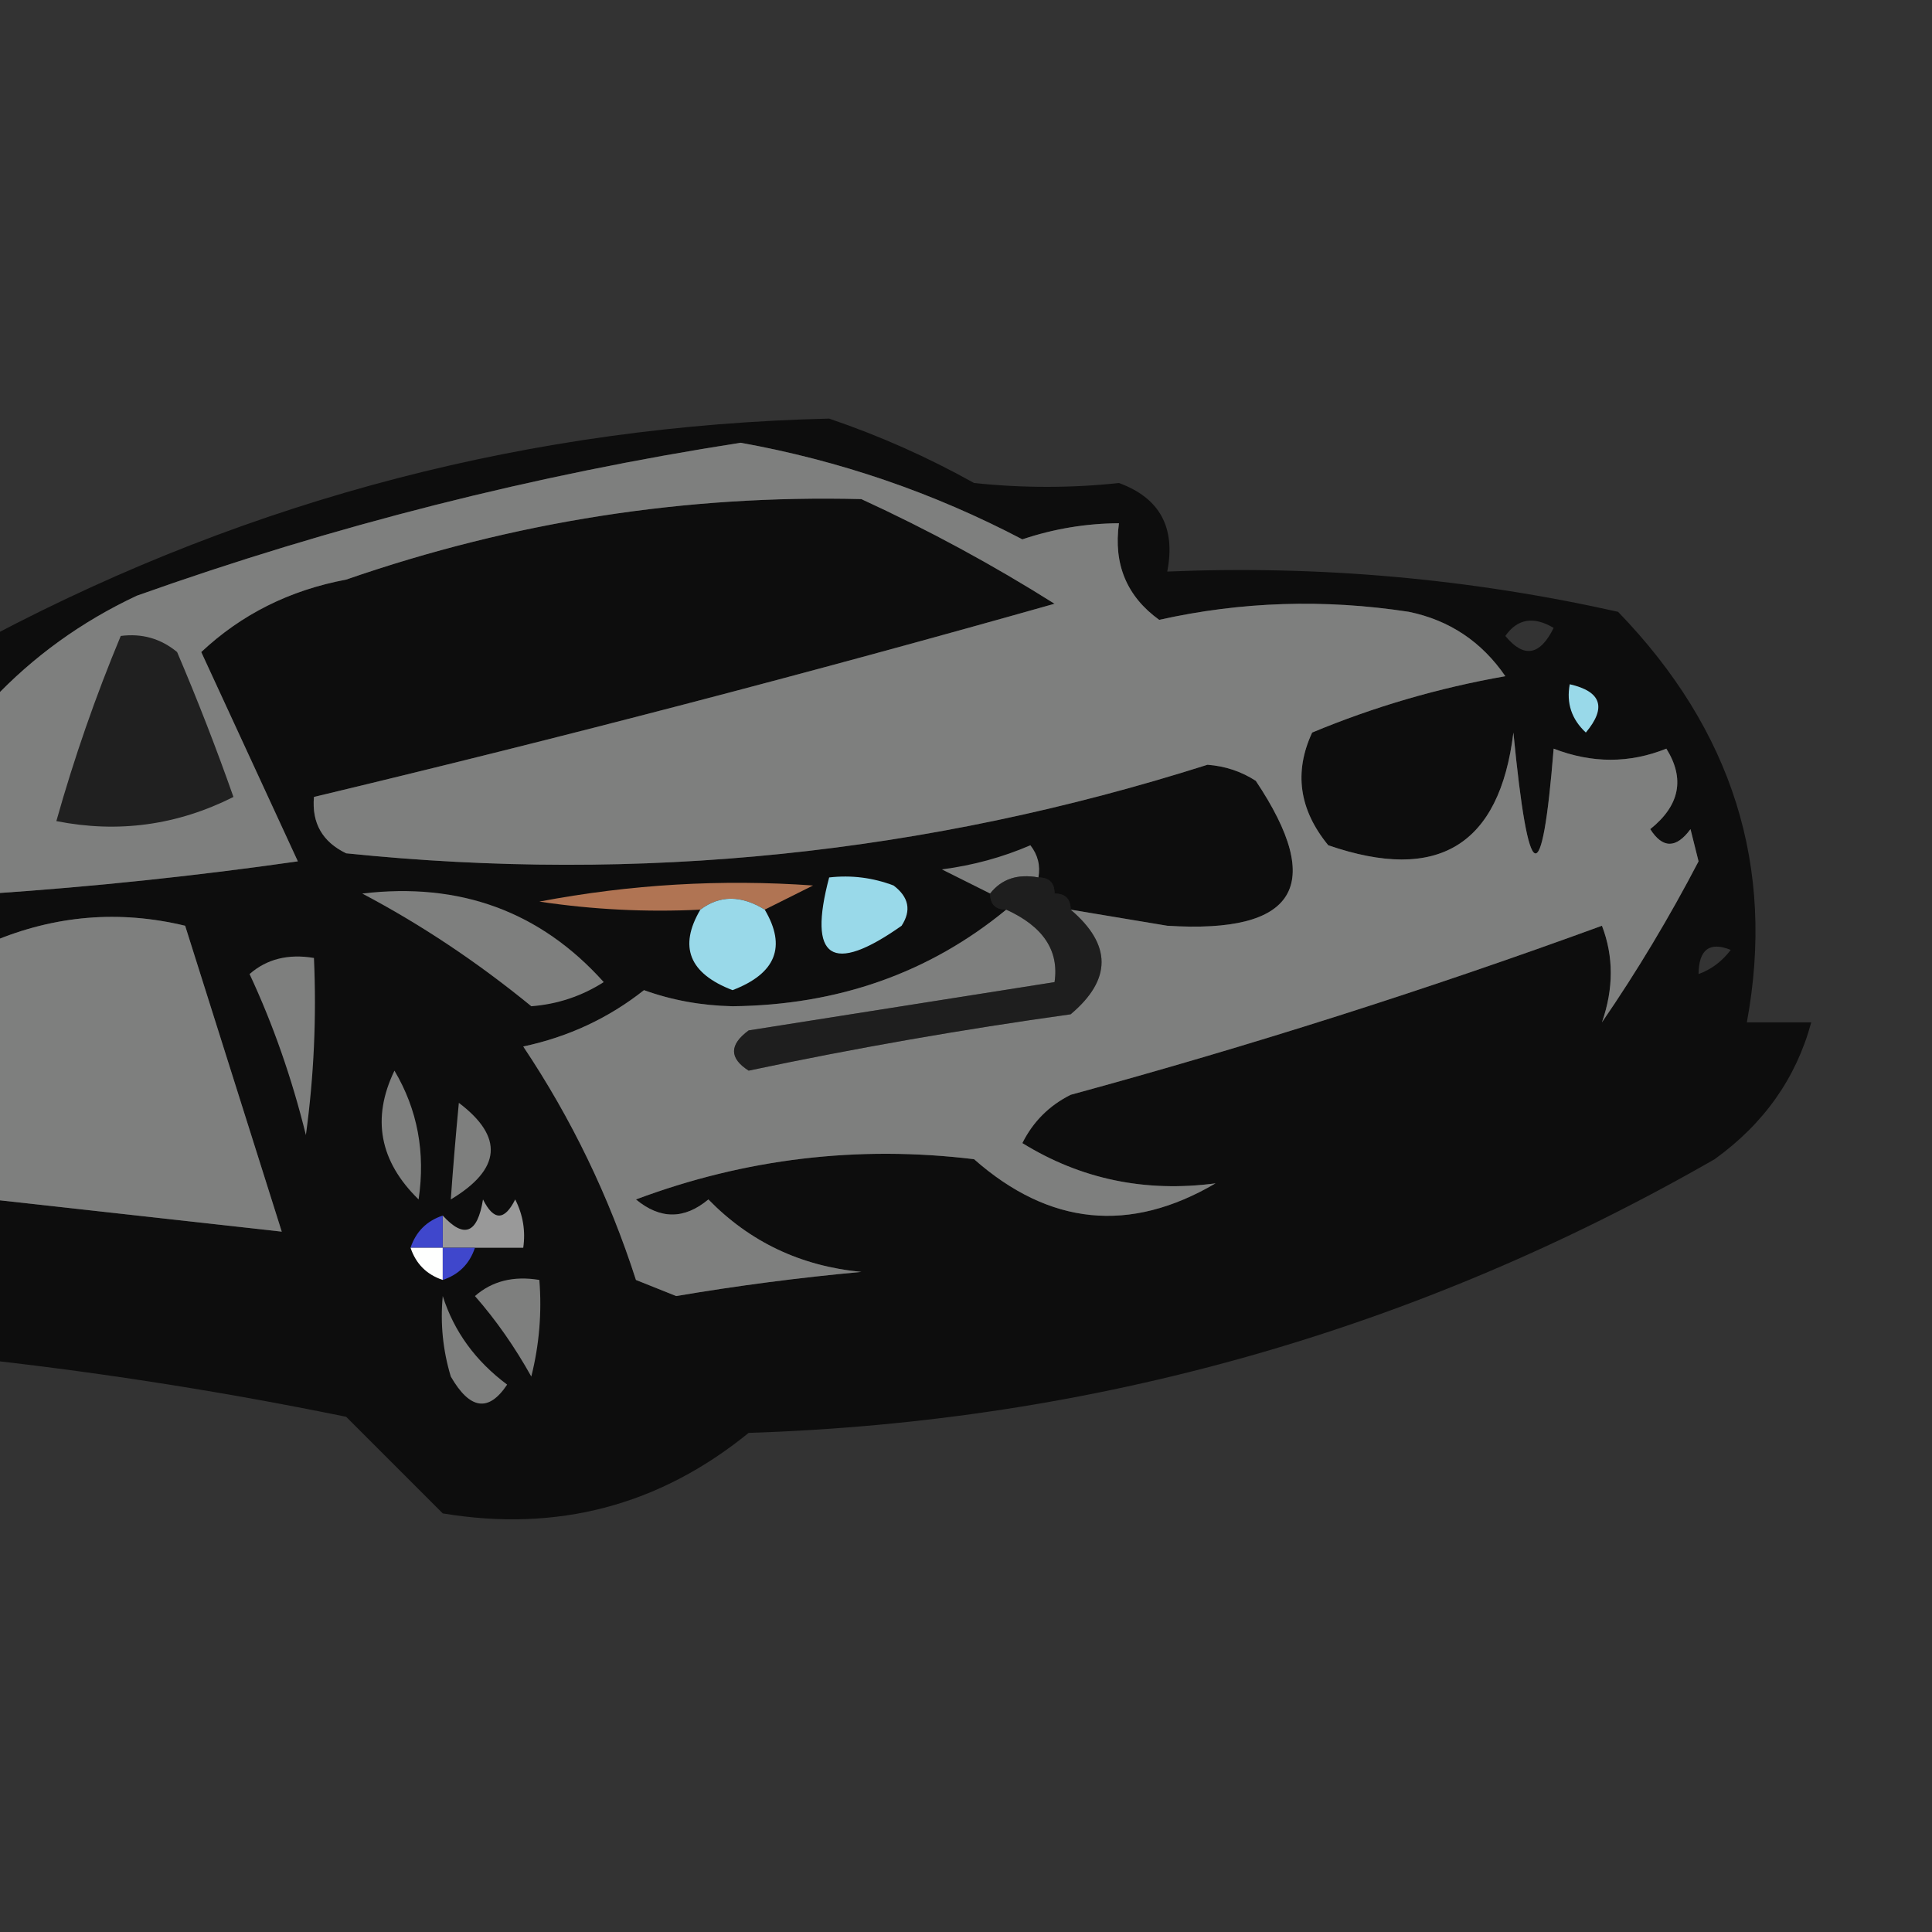
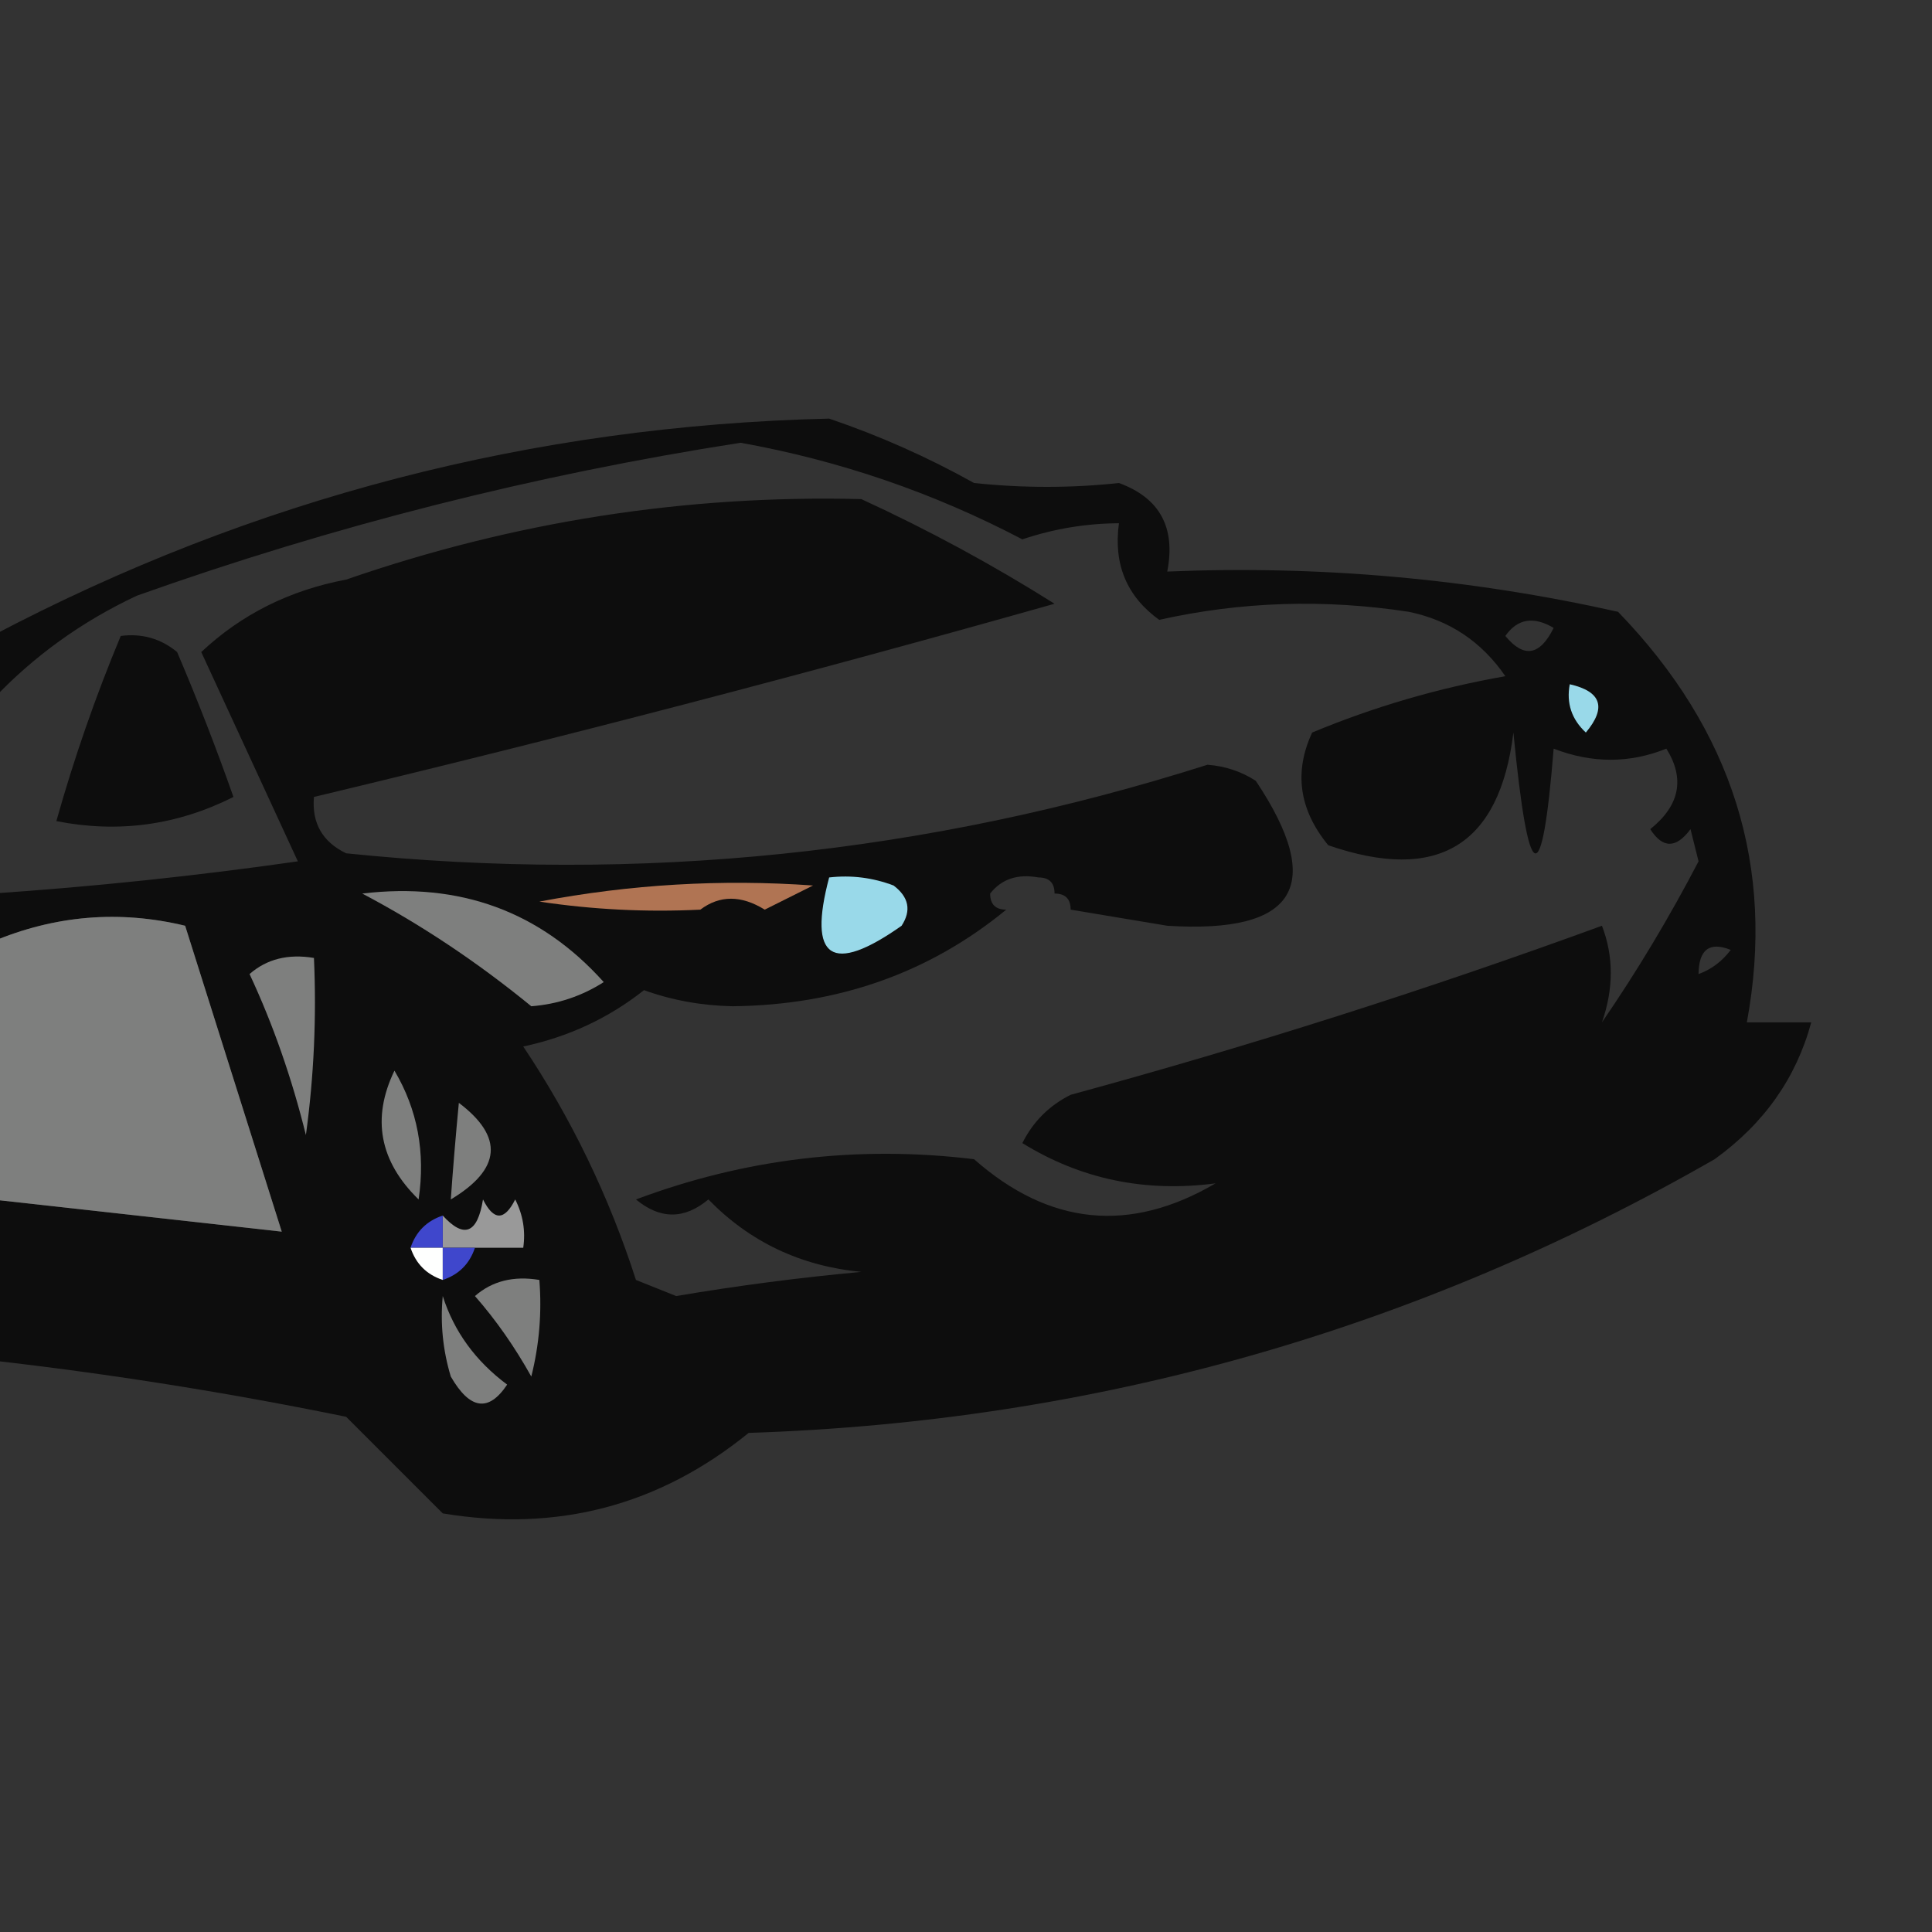
<svg xmlns="http://www.w3.org/2000/svg" version="1.1" width="120px" height="120px" style="shape-rendering:geometricPrecision; text-rendering:geometricPrecision; image-rendering:optimizeQuality; fill-rule:evenodd; clip-rule:evenodd">
  <rect width="100%" height="100%" fill="#333333" stroke="none" />
  <g>
    <path style="opacity:0.742" fill="#010101" d="M -0.5,84.5 C -0.5,81.167 -0.5,77.833 -0.5,74.5C 5.5,75.167 11.5,75.833 17.5,76.5C 15.508,70.191 13.508,63.857 11.5,57.5C 7.412,56.515 3.412,56.849 -0.5,58.5C -0.5,57.5 -0.5,56.5 -0.5,55.5C 5.851,55.07 12.185,54.403 18.5,53.5C 16.5,49.167 14.5,44.833 12.5,40.5C 14.995,38.157 17.995,36.657 21.5,36C 31.904,32.395 42.57,30.729 53.5,31C 57.66,32.913 61.66,35.079 65.5,37.5C 50.265,41.809 34.932,45.809 19.5,49.5C 19.36,51.124 20.027,52.29 21.5,53C 39.728,54.88 57.562,53.046 75,47.5C 76.107,47.585 77.107,47.919 78,48.5C 82.35,55.01 80.516,58.01 72.5,57.5C 70.488,57.16 68.488,56.827 66.5,56.5C 66.5,55.833 66.167,55.5 65.5,55.5C 65.5,54.833 65.167,54.5 64.5,54.5C 64.631,53.761 64.464,53.094 64,52.5C 62.266,53.249 60.433,53.749 58.5,54C 59.527,54.513 60.527,55.013 61.5,55.5C 61.5,56.167 61.833,56.5 62.5,56.5C 57.725,60.429 52.058,62.429 45.5,62.5C 43.571,62.46 41.738,62.127 40,61.5C 37.808,63.235 35.308,64.402 32.5,65C 35.497,69.479 37.83,74.312 39.5,79.5C 40.333,79.833 41.167,80.167 42,80.5C 45.812,79.854 49.646,79.354 53.5,79C 49.743,78.642 46.576,77.142 44,74.5C 42.506,75.747 41.006,75.747 39.5,74.5C 46.285,71.959 53.285,71.125 60.5,72C 65.177,76.122 70.177,76.622 75.5,73.5C 71.131,74.077 67.131,73.243 63.5,71C 64.167,69.667 65.167,68.667 66.5,68C 77.659,64.961 88.659,61.461 99.5,57.5C 100.231,59.401 100.231,61.401 99.5,63.5C 101.679,60.327 103.679,56.993 105.5,53.5C 105.333,52.833 105.167,52.167 105,51.5C 104.107,52.711 103.274,52.711 102.5,51.5C 104.333,50.032 104.666,48.365 103.5,46.5C 101.214,47.42 98.881,47.42 96.5,46.5C 95.776,55.499 94.942,55.166 94,45.5C 93.142,52.518 89.309,54.851 82.5,52.5C 80.69,50.293 80.357,47.959 81.5,45.5C 85.353,43.894 89.353,42.728 93.5,42C 92.023,39.852 90.023,38.518 87.5,38C 82.249,37.196 77.082,37.363 72,38.5C 69.984,37.045 69.15,35.045 69.5,32.5C 67.453,32.511 65.453,32.844 63.5,33.5C 57.984,30.606 52.15,28.606 46,27.5C 33.199,29.492 20.698,32.659 8.5,37C 5.062,38.611 2.062,40.777 -0.5,43.5C -0.5,42.167 -0.5,40.833 -0.5,39.5C 15.745,30.939 33.078,26.439 51.5,26C 54.618,27.059 57.618,28.392 60.5,30C 63.54,30.32 66.54,30.32 69.5,30C 72.035,30.928 73.035,32.761 72.5,35.5C 81.962,35.105 91.295,35.938 100.5,38C 107.618,45.355 110.285,53.855 108.5,63.5C 109.833,63.5 111.167,63.5 112.5,63.5C 111.564,66.959 109.564,69.793 106.5,72C 87.966,82.635 67.966,88.302 46.5,89C 40.949,93.515 34.615,95.182 27.5,94C 25.473,91.973 23.473,89.973 21.5,88C 14.209,86.507 6.875,85.34 -0.5,84.5 Z M 93.5,39.5 C 94.251,38.426 95.251,38.26 96.5,39C 95.648,40.728 94.648,40.895 93.5,39.5 Z M 64.5,54.5 C 63.209,54.263 62.209,54.596 61.5,55.5C 60.527,55.013 59.527,54.513 58.5,54C 60.433,53.749 62.266,53.249 64,52.5C 64.464,53.094 64.631,53.761 64.5,54.5 Z M 105.5,60.5 C 105.517,58.972 106.184,58.472 107.5,59C 106.956,59.717 106.289,60.217 105.5,60.5 Z" />
  </g>
  <g>
-     <path style="opacity:1" fill="#7e7f7e" d="M 99.5,63.5 C 100.231,61.401 100.231,59.401 99.5,57.5C 88.659,61.461 77.659,64.961 66.5,68C 65.167,68.667 64.167,69.667 63.5,71C 67.131,73.243 71.131,74.077 75.5,73.5C 70.177,76.622 65.177,76.122 60.5,72C 53.285,71.125 46.285,71.959 39.5,74.5C 41.006,75.747 42.506,75.747 44,74.5C 46.576,77.142 49.743,78.642 53.5,79C 49.646,79.354 45.812,79.854 42,80.5C 41.167,80.167 40.333,79.833 39.5,79.5C 37.83,74.312 35.497,69.479 32.5,65C 35.308,64.402 37.808,63.235 40,61.5C 41.738,62.127 43.571,62.46 45.5,62.5C 52.058,62.429 57.725,60.429 62.5,56.5C 64.791,57.542 65.791,59.042 65.5,61C 59.167,62 52.833,63 46.5,64C 45.289,64.893 45.289,65.726 46.5,66.5C 53.111,65.103 59.777,63.936 66.5,63C 69.061,60.844 69.061,58.677 66.5,56.5C 68.488,56.827 70.488,57.16 72.5,57.5C 80.516,58.01 82.35,55.01 78,48.5C 77.107,47.919 76.107,47.585 75,47.5C 57.562,53.046 39.728,54.88 21.5,53C 20.027,52.29 19.36,51.124 19.5,49.5C 34.932,45.809 50.265,41.809 65.5,37.5C 61.66,35.079 57.66,32.913 53.5,31C 42.57,30.729 31.904,32.395 21.5,36C 17.995,36.657 14.995,38.157 12.5,40.5C 14.5,44.833 16.5,49.167 18.5,53.5C 12.185,54.403 5.851,55.07 -0.5,55.5C -0.5,51.5 -0.5,47.5 -0.5,43.5C 2.062,40.777 5.062,38.611 8.5,37C 20.698,32.659 33.199,29.492 46,27.5C 52.15,28.606 57.984,30.606 63.5,33.5C 65.453,32.844 67.453,32.511 69.5,32.5C 69.15,35.045 69.984,37.045 72,38.5C 77.082,37.363 82.249,37.196 87.5,38C 90.023,38.518 92.023,39.852 93.5,42C 89.353,42.728 85.353,43.894 81.5,45.5C 80.357,47.959 80.69,50.293 82.5,52.5C 89.309,54.851 93.142,52.518 94,45.5C 94.942,55.166 95.776,55.499 96.5,46.5C 98.881,47.42 101.214,47.42 103.5,46.5C 104.666,48.365 104.333,50.032 102.5,51.5C 103.274,52.711 104.107,52.711 105,51.5C 105.167,52.167 105.333,52.833 105.5,53.5C 103.679,56.993 101.679,60.327 99.5,63.5 Z M 64.5,54.5 C 63.209,54.263 62.209,54.596 61.5,55.5C 60.527,55.013 59.527,54.513 58.5,54C 60.433,53.749 62.266,53.249 64,52.5C 64.464,53.094 64.631,53.761 64.5,54.5 Z" />
-   </g>
+     </g>
  <g>
    <path style="opacity:0.749" fill="#000000" d="M 7.5,39.5 C 8.822,39.33 9.989,39.663 11,40.5C 12.265,43.461 13.431,46.461 14.5,49.5C 11.004,51.261 7.337,51.761 3.5,51C 4.605,47.075 5.939,43.242 7.5,39.5 Z" />
  </g>
  <g>
    <path style="opacity:1" fill="#99d9e9" d="M 97.5,42.5 C 99.465,42.948 99.798,43.948 98.5,45.5C 97.614,44.675 97.281,43.675 97.5,42.5 Z" />
  </g>
  <g>
    <path style="opacity:1" fill="#b07453" d="M 47.5,56.5 C 46.036,55.595 44.702,55.595 43.5,56.5C 40.15,56.665 36.817,56.498 33.5,56C 39.141,54.928 44.807,54.595 50.5,55C 49.473,55.513 48.473,56.013 47.5,56.5 Z" />
  </g>
  <g>
    <path style="opacity:1" fill="#99d9e9" d="M 51.5,54.5 C 52.873,54.343 54.207,54.51 55.5,55C 56.451,55.718 56.617,56.551 56,57.5C 51.66,60.56 50.16,59.56 51.5,54.5 Z" />
  </g>
  <g>
-     <path style="opacity:0.418" fill="#010101" d="M 61.5,55.5 C 62.209,54.596 63.209,54.263 64.5,54.5C 65.167,54.5 65.5,54.833 65.5,55.5C 66.167,55.5 66.5,55.833 66.5,56.5C 69.061,58.677 69.061,60.844 66.5,63C 59.777,63.936 53.111,65.103 46.5,66.5C 45.289,65.726 45.289,64.893 46.5,64C 52.833,63 59.167,62 65.5,61C 65.791,59.042 64.791,57.542 62.5,56.5C 61.833,56.5 61.5,56.167 61.5,55.5 Z" />
-   </g>
+     </g>
  <g>
    <path style="opacity:1" fill="#7e7f7e" d="M 22.5,55.5 C 28.561,54.777 33.562,56.611 37.5,61C 36.127,61.875 34.627,62.375 33,62.5C 29.639,59.752 26.139,57.419 22.5,55.5 Z" />
  </g>
  <g>
-     <path style="opacity:1" fill="#99d9e9" d="M 47.5,56.5 C 48.86,58.801 48.193,60.468 45.5,61.5C 42.807,60.468 42.14,58.801 43.5,56.5C 44.702,55.595 46.036,55.595 47.5,56.5 Z" />
-   </g>
+     </g>
  <g>
    <path style="opacity:1" fill="#7e7f7e" d="M -0.5,74.5 C -0.5,69.167 -0.5,63.833 -0.5,58.5C 3.412,56.849 7.412,56.515 11.5,57.5C 13.508,63.857 15.508,70.191 17.5,76.5C 11.5,75.833 5.5,75.167 -0.5,74.5 Z" />
  </g>
  <g>
    <path style="opacity:1" fill="#7e7f7e" d="M 15.5,60.5 C 16.568,59.566 17.901,59.232 19.5,59.5C 19.665,63.182 19.499,66.848 19,70.5C 18.122,66.948 16.956,63.614 15.5,60.5 Z" />
  </g>
  <g>
    <path style="opacity:1" fill="#7e7f7e" d="M 24.5,66.5 C 25.933,68.914 26.433,71.581 26,74.5C 23.571,72.13 23.071,69.463 24.5,66.5 Z" />
  </g>
  <g>
    <path style="opacity:1" fill="#7e7f7e" d="M 28.5,68.5 C 31.301,70.617 31.135,72.617 28,74.5C 28.135,72.575 28.302,70.575 28.5,68.5 Z" />
  </g>
  <g>
    <path style="opacity:1" fill="#999999" d="M 29.5,77.5 C 28.833,77.5 28.167,77.5 27.5,77.5C 27.5,76.833 27.5,76.167 27.5,75.5C 28.825,76.953 29.658,76.619 30,74.5C 30.667,75.833 31.333,75.833 32,74.5C 32.483,75.448 32.65,76.448 32.5,77.5C 31.5,77.5 30.5,77.5 29.5,77.5 Z" />
  </g>
  <g>
    <path style="opacity:1" fill="#3f47cc" d="M 27.5,75.5 C 27.5,76.167 27.5,76.833 27.5,77.5C 26.833,77.5 26.167,77.5 25.5,77.5C 25.833,76.5 26.5,75.833 27.5,75.5 Z" />
  </g>
  <g>
    <path style="opacity:1" fill="#fefffe" d="M 25.5,77.5 C 26.167,77.5 26.833,77.5 27.5,77.5C 27.5,78.167 27.5,78.833 27.5,79.5C 26.5,79.167 25.833,78.5 25.5,77.5 Z" />
  </g>
  <g>
    <path style="opacity:1" fill="#3f47cc" d="M 27.5,77.5 C 28.167,77.5 28.833,77.5 29.5,77.5C 29.167,78.5 28.5,79.167 27.5,79.5C 27.5,78.833 27.5,78.167 27.5,77.5 Z" />
  </g>
  <g>
    <path style="opacity:1" fill="#7e7f7e" d="M 29.5,80.5 C 30.568,79.566 31.901,79.232 33.5,79.5C 33.662,81.527 33.495,83.527 33,85.5C 31.97,83.654 30.804,81.987 29.5,80.5 Z" />
  </g>
  <g>
    <path style="opacity:1" fill="#7e7f7e" d="M 27.5,80.5 C 28.201,82.702 29.534,84.535 31.5,86C 30.352,87.726 29.186,87.559 28,85.5C 27.506,83.866 27.34,82.199 27.5,80.5 Z" />
  </g>
</svg>